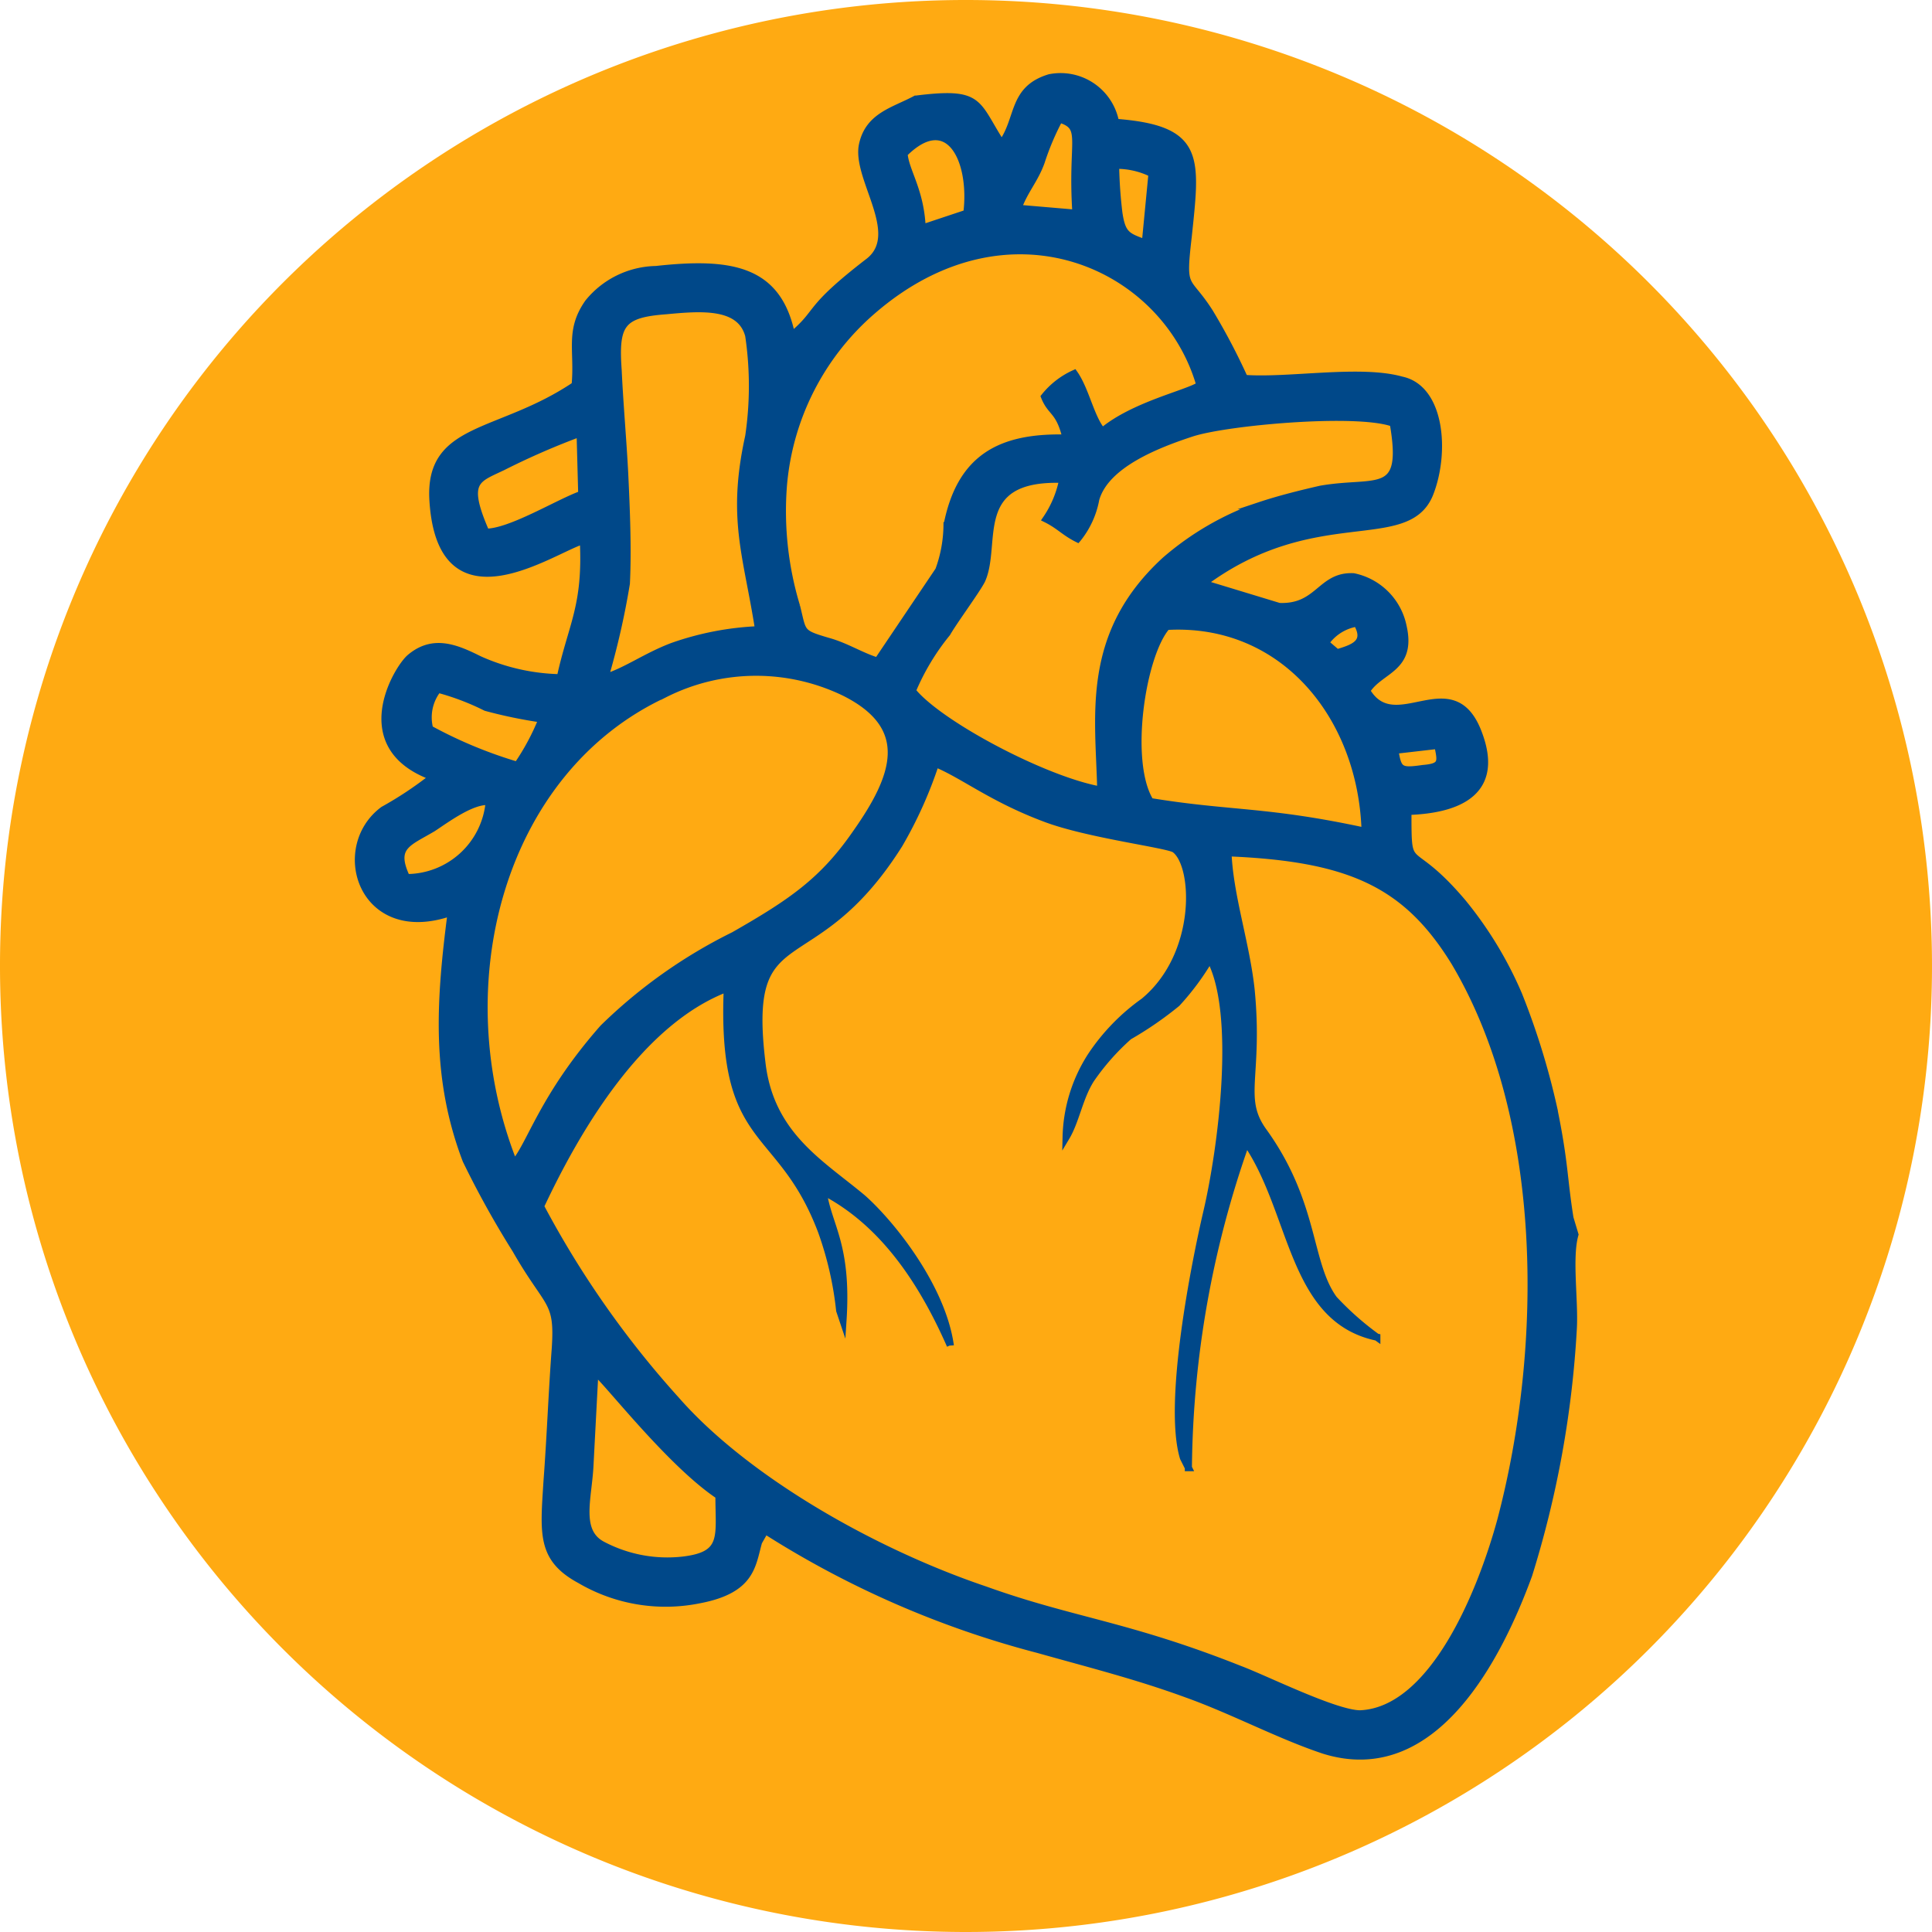
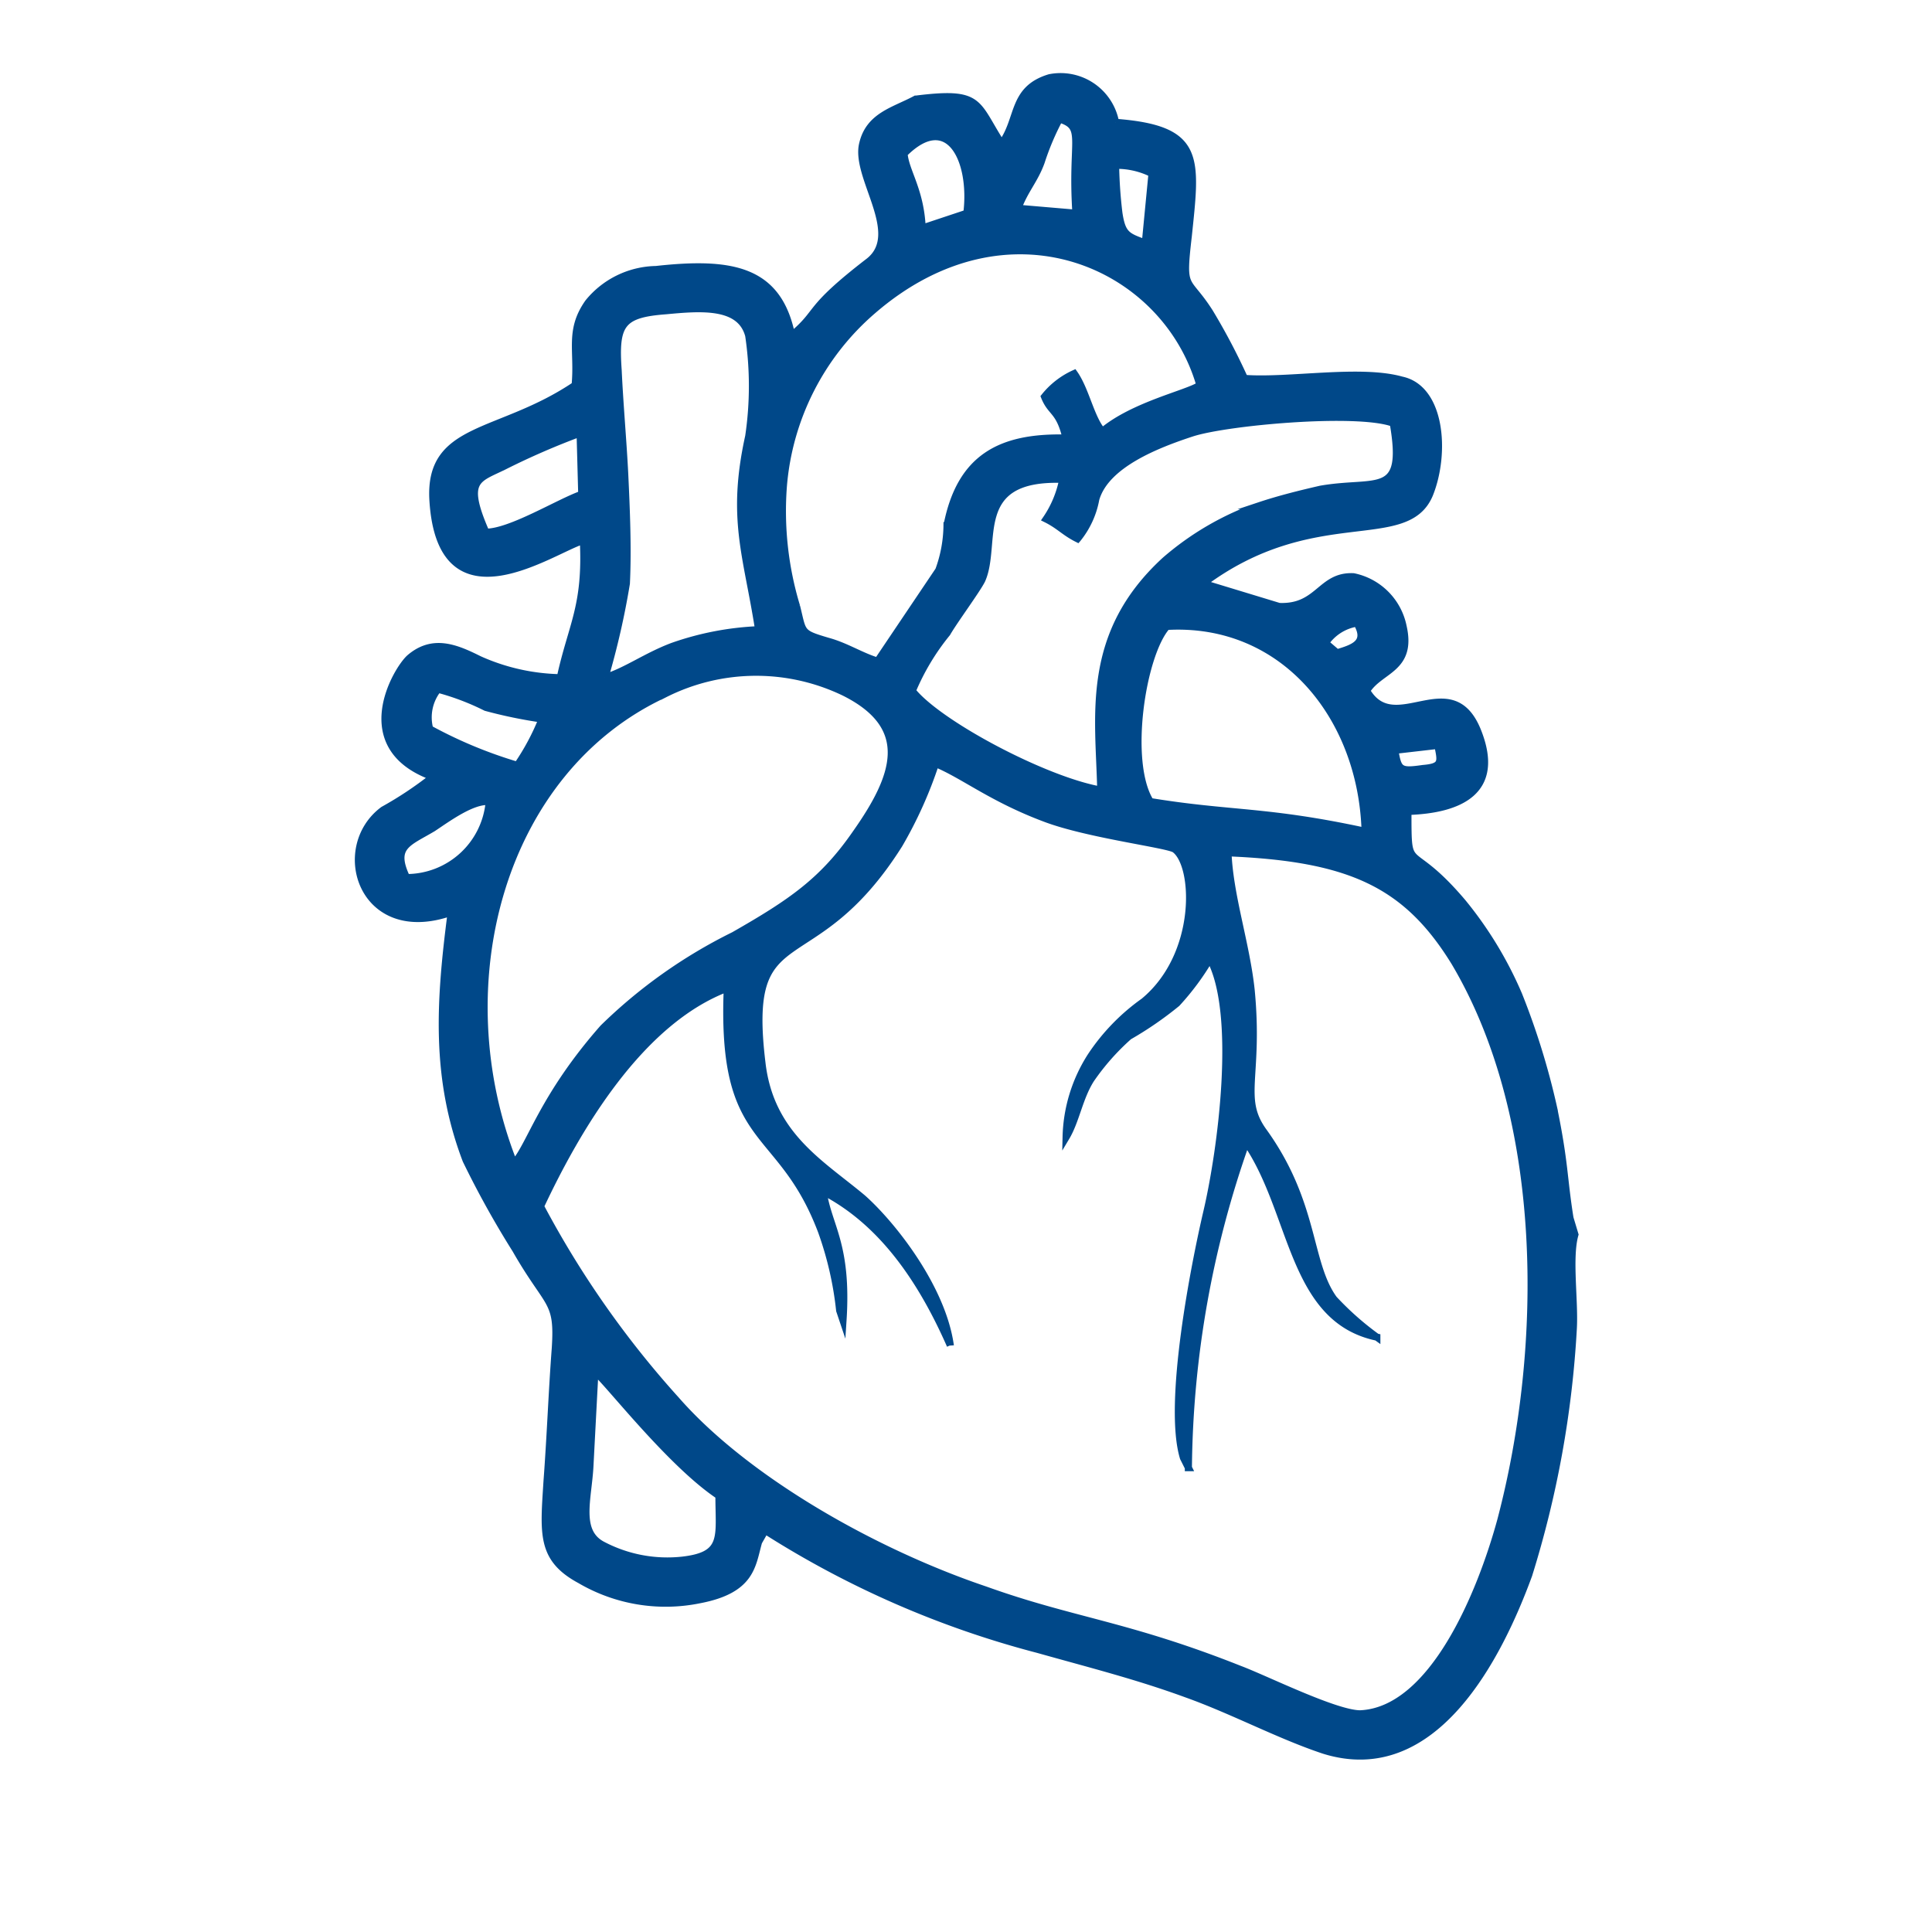
<svg xmlns="http://www.w3.org/2000/svg" width="84.878" height="84.878" viewBox="0 0 84.878 84.878">
  <defs>
    <clipPath id="a">
      <rect width="84.878" height="84.878" fill="none" />
    </clipPath>
  </defs>
  <g transform="translate(0 0)" clip-path="url(#a)">
-     <path d="M42.476,0A42.439,42.439,0,1,1,0,42.476,42.421,42.421,0,0,1,42.476,0" transform="translate(0 0)" fill="#ffaa12" fill-rule="evenodd" />
    <path d="M21.987,63.683c0,1.813.289,2.613-1.6,2.83A6.12,6.12,0,0,1,16.9,65.86c-1.163-.581-.656-2.034-.581-3.484q.108-2.071.218-4.139c.435.289,3.266,3.993,5.446,5.446m10.164-6.609c-.361-2.541-2.541-5.3-3.847-6.463-1.816-1.524-4.065-2.759-4.429-5.953-.8-6.609,2.177-3.486,6.027-9.585a18.568,18.568,0,0,0,1.6-3.558c1.235.51,2.469,1.527,4.792,2.4,1.888.725,5.517,1.16,5.735,1.378.945.727,1.091,4.646-1.378,6.68a9.1,9.1,0,0,0-2.323,2.4,6.857,6.857,0,0,0-1.089,3.558c.435-.727.579-1.744,1.089-2.544a10.4,10.4,0,0,1,1.67-1.888,15.531,15.531,0,0,0,2.106-1.45,11.365,11.365,0,0,0,1.452-1.962c1.306,2.4.507,8.422-.146,11.183-.507,2.177-1.742,8.348-1.017,10.745l.218.435a43.837,43.837,0,0,1,2.541-14.3c2.106,3.048,1.962,7.769,5.738,8.565A12.834,12.834,0,0,1,49,55.043c-1.163-1.6-.8-4.214-3.122-7.408-1.017-1.452-.146-2.395-.51-6.171-.218-2.034-.943-4.139-1.017-6.027,5.374.218,7.843,1.381,9.949,4.792,4.065,6.824,4.065,16.844,2.034,24.541-.873,3.194-2.979,8.35-6.173,8.494-1.089,0-4.139-1.524-5.3-1.96-4.938-1.96-7.333-2.105-11.181-3.486-4.938-1.667-10.53-4.864-13.578-8.348a42.013,42.013,0,0,1-5.955-8.5c1.6-3.412,4.357-8.133,8.207-9.585-.292,7.116,2.323,5.881,4.137,10.674a14.9,14.9,0,0,1,.8,3.486l.146.435c.218-3.34-.653-4.139-.871-5.663,2.541,1.306,4.283,3.776,5.589,6.752M8.263,36.526C7.61,35.148,8.337,35,9.426,34.349c.653-.435,1.742-1.235,2.469-1.163a3.65,3.65,0,0,1-3.632,3.34m32.674-3.34c-1.089-1.742-.364-6.463.727-7.695,5.154-.292,8.568,3.993,8.711,9-4.357-.943-5.881-.725-9.439-1.306m12.633-2.469c.146.727.22.945-.653,1.017-1.014.146-1.089.074-1.235-.8ZM12.983,49.088c-3.122-7.841-.581-17.279,6.606-20.62a8.918,8.918,0,0,1,7.915-.074c3.051,1.527,2.252,3.7.51,6.173-1.452,2.106-2.833,3.048-5.374,4.5A22.291,22.291,0,0,0,16.9,43.135c-2.687,3.048-3.2,5.154-3.922,5.953M9.643,28.25a11.088,11.088,0,0,1,2.106.8,20.71,20.71,0,0,0,2.469.51,10.465,10.465,0,0,1-1.089,2.034,19.7,19.7,0,0,1-3.85-1.6,1.992,1.992,0,0,1,.364-1.742m38.99-2.034a2.07,2.07,0,0,1,1.381-.871c.507.871-.146,1.089-.873,1.306ZM11.749,21.352c-1.017-2.323-.364-2.323.8-2.9A32.8,32.8,0,0,1,15.888,17l.072,2.687c-1.017.364-3.122,1.67-4.211,1.67m25.994.289a3.872,3.872,0,0,0,.8-1.742c.435-1.524,2.687-2.4,4.211-2.9s7.262-1.017,8.857-.435c.581,3.34-.725,2.469-3.194,2.9-.945.218-1.816.435-2.687.725a12.692,12.692,0,0,0-4.139,2.4c-3.558,3.266-2.9,6.824-2.83,10.092-2.469-.435-7.116-2.9-8.279-4.357a10.324,10.324,0,0,1,1.527-2.541c.289-.51,1.306-1.888,1.524-2.323.725-1.6-.581-4.575,3.558-4.429a4.682,4.682,0,0,1-.727,1.742c.581.289.8.581,1.381.871m-20.766,6.1a34.462,34.462,0,0,0,.943-4.137c.074-1.527,0-3.268-.072-4.792-.072-1.452-.218-3.051-.289-4.575-.146-2.034.143-2.469,2.106-2.615,1.524-.143,3.266-.289,3.63,1.091a15.094,15.094,0,0,1,0,4.429c-.8,3.63-.072,5.228.435,8.494a12.977,12.977,0,0,0-3.776.727c-1.16.435-2.034,1.089-2.976,1.378m11.98-.725c-.725-.218-1.381-.653-2.177-.871-1.235-.364-1.091-.364-1.381-1.527a14.421,14.421,0,0,1-.581-5.3,11.4,11.4,0,0,1,3.922-7.7C34.692,6.468,41.59,9.59,43.116,14.89c-.51.364-2.9.871-4.285,2.034-.507-.581-.725-1.816-1.235-2.541A3.556,3.556,0,0,0,36.29,15.4c.289.727.653.581.945,1.816-2.9-.072-4.649.871-5.228,3.847a5.873,5.873,0,0,1-.364,1.962ZM35.127,7.121c.292-.8.727-1.235,1.017-2.034a11.492,11.492,0,0,1,.8-1.888c1.163.364.51.871.727,4.139Zm5.592,1.524c-.8-.289-1.017-.364-1.16-1.306a20.1,20.1,0,0,1-.146-2.106,3.475,3.475,0,0,1,1.6.364Zm-10.6-3.922c1.96-1.96,3.048.292,2.759,2.615l-1.962.653c-.072-1.67-.725-2.469-.8-3.268m.507-2.395c-.943.507-2.034.725-2.323,1.96-.364,1.452,1.816,3.922.289,5.156-2.83,2.177-2.106,2.177-3.412,3.268-.581-2.9-2.613-3.268-5.953-2.9a3.923,3.923,0,0,0-2.979,1.452c-.871,1.235-.435,2.106-.579,3.63-3.34,2.252-6.463,1.742-6.245,5.082.364,5.663,5.3,2.106,6.606,1.742.146,2.9-.507,3.7-1.014,6.027a9.1,9.1,0,0,1-3.558-.8c-1.017-.507-2.034-.943-3.051-.072-.581.51-2.613,3.922,1.017,5.228a16.036,16.036,0,0,1-2.18,1.452C5,35.22,6.3,39.431,10.225,38.05c-.51,3.922-.727,7.262.653,10.891a41,41,0,0,0,2.177,3.922c1.452,2.541,1.888,2.18,1.742,4.357-.143,1.888-.218,3.922-.361,5.809-.146,2.323-.292,3.412,1.452,4.354a7.426,7.426,0,0,0,5.228.873c2.323-.438,2.323-1.527,2.613-2.544l.289-.507A41.944,41.944,0,0,0,36,70.435c2.323.653,4.354,1.163,6.534,1.96,2.034.727,4.065,1.816,6.027,2.469,4.864,1.524,7.695-4.139,9-7.7a44.482,44.482,0,0,0,1.96-10.817c.072-1.235-.218-3.122.072-4.139l-.218-.725c-.289-1.816-.218-2.4-.725-4.867a32.419,32.419,0,0,0-1.527-4.936,16.836,16.836,0,0,0-2.467-4.068c-2.4-2.83-2.4-1.089-2.4-3.993,2.252-.072,4.139-.871,3.051-3.558-1.163-2.83-3.632.364-4.864-1.742.579-.943,2.031-.943,1.6-2.83a2.8,2.8,0,0,0-2.177-2.18c-1.452-.072-1.524,1.381-3.268,1.306L43.26,23.6c4.864-3.632,8.932-1.452,9.949-3.922.725-1.816.507-4.646-1.235-5.01-1.816-.51-4.938.072-6.9-.072a27.992,27.992,0,0,0-1.524-2.9c-1.017-1.6-1.235-.871-.945-3.34.364-3.486.581-4.721-3.194-5.01a2.457,2.457,0,0,0-2.9-1.96c-1.67.507-1.306,1.813-2.106,2.9-1.163-1.814-.871-2.323-3.776-1.96" transform="translate(9.598 2.029)" fill="#004889" fill-rule="evenodd" />
    <path d="M21.987,63.683c0,1.813.289,2.613-1.6,2.83A6.12,6.12,0,0,1,16.9,65.86c-1.163-.581-.656-2.034-.581-3.484q.108-2.071.218-4.139C16.977,58.526,19.807,62.23,21.987,63.683Zm10.164-6.609c-.361-2.541-2.541-5.3-3.847-6.463-1.816-1.524-4.065-2.759-4.429-5.953-.8-6.609,2.177-3.486,6.027-9.585a18.568,18.568,0,0,0,1.6-3.558c1.235.51,2.469,1.527,4.792,2.4,1.888.725,5.517,1.16,5.735,1.378.945.727,1.091,4.646-1.378,6.68a9.1,9.1,0,0,0-2.323,2.4,6.857,6.857,0,0,0-1.089,3.558c.435-.727.579-1.744,1.089-2.544a10.4,10.4,0,0,1,1.67-1.888,15.531,15.531,0,0,0,2.106-1.45,11.365,11.365,0,0,0,1.452-1.962c1.306,2.4.507,8.422-.146,11.183-.507,2.177-1.742,8.348-1.017,10.745l.218.435a43.837,43.837,0,0,1,2.541-14.3c2.106,3.048,1.962,7.769,5.738,8.565A12.834,12.834,0,0,1,49,55.043c-1.163-1.6-.8-4.214-3.122-7.408-1.017-1.452-.146-2.395-.51-6.171-.218-2.034-.943-4.139-1.017-6.027,5.374.218,7.843,1.381,9.949,4.792,4.065,6.824,4.065,16.844,2.034,24.541-.873,3.194-2.979,8.35-6.173,8.494-1.089,0-4.139-1.524-5.3-1.96-4.938-1.96-7.333-2.105-11.181-3.486-4.938-1.667-10.53-4.864-13.578-8.348a42.013,42.013,0,0,1-5.955-8.5c1.6-3.412,4.357-8.133,8.207-9.585-.292,7.116,2.323,5.881,4.137,10.674a14.9,14.9,0,0,1,.8,3.486l.146.435c.218-3.34-.653-4.139-.871-5.663C29.1,51.629,30.844,54.1,32.151,57.074ZM8.263,36.526C7.61,35.148,8.337,35,9.426,34.349c.653-.435,1.742-1.235,2.469-1.163A3.65,3.65,0,0,1,8.263,36.526Zm32.674-3.34c-1.089-1.742-.364-6.463.727-7.695,5.154-.292,8.568,3.993,8.711,9C46.018,33.55,44.494,33.768,40.936,33.186Zm12.633-2.469c.146.727.22.945-.653,1.017-1.014.146-1.089.074-1.235-.8ZM12.983,49.088c-3.122-7.841-.581-17.279,6.606-20.62a8.918,8.918,0,0,1,7.915-.074c3.051,1.527,2.252,3.7.51,6.173-1.452,2.106-2.833,3.048-5.374,4.5A22.291,22.291,0,0,0,16.9,43.135C14.218,46.183,13.708,48.288,12.983,49.088ZM9.643,28.25a11.088,11.088,0,0,1,2.106.8,20.71,20.71,0,0,0,2.469.51,10.465,10.465,0,0,1-1.089,2.034,19.7,19.7,0,0,1-3.85-1.6A1.992,1.992,0,0,1,9.643,28.25Zm38.99-2.034a2.07,2.07,0,0,1,1.381-.871c.507.871-.146,1.089-.873,1.306ZM11.749,21.352c-1.017-2.323-.364-2.323.8-2.9A32.8,32.8,0,0,1,15.888,17l.072,2.687C14.943,20.046,12.837,21.352,11.749,21.352Zm25.994.289a3.872,3.872,0,0,0,.8-1.742c.435-1.524,2.687-2.4,4.211-2.9s7.262-1.017,8.857-.435c.581,3.34-.725,2.469-3.194,2.9-.945.218-1.816.435-2.687.725a12.692,12.692,0,0,0-4.139,2.4c-3.558,3.266-2.9,6.824-2.83,10.092-2.469-.435-7.116-2.9-8.279-4.357a10.324,10.324,0,0,1,1.527-2.541c.289-.51,1.306-1.888,1.524-2.323.725-1.6-.581-4.575,3.558-4.429a4.682,4.682,0,0,1-.727,1.742C36.943,21.06,37.161,21.352,37.742,21.642Zm-20.766,6.1a34.462,34.462,0,0,0,.943-4.137c.074-1.527,0-3.268-.072-4.792-.072-1.452-.218-3.051-.289-4.575-.146-2.034.143-2.469,2.106-2.615,1.524-.143,3.266-.289,3.63,1.091a15.094,15.094,0,0,1,0,4.429c-.8,3.63-.072,5.228.435,8.494a12.977,12.977,0,0,0-3.776.727C18.793,26.8,17.919,27.451,16.977,27.741Zm11.98-.725c-.725-.218-1.381-.653-2.177-.871-1.235-.364-1.091-.364-1.381-1.527a14.421,14.421,0,0,1-.581-5.3,11.4,11.4,0,0,1,3.922-7.7C34.692,6.468,41.59,9.59,43.116,14.89c-.51.364-2.9.871-4.285,2.034-.507-.581-.725-1.816-1.235-2.541A3.556,3.556,0,0,0,36.29,15.4c.289.727.653.581.945,1.816-2.9-.072-4.649.871-5.228,3.847a5.873,5.873,0,0,1-.364,1.962ZM35.127,7.121c.292-.8.727-1.235,1.017-2.034a11.492,11.492,0,0,1,.8-1.888c1.163.364.51.871.727,4.139Zm5.592,1.524c-.8-.289-1.017-.364-1.16-1.306a20.1,20.1,0,0,1-.146-2.106,3.475,3.475,0,0,1,1.6.364Zm-10.6-3.922c1.96-1.96,3.048.292,2.759,2.615l-1.962.653C30.844,6.322,30.191,5.523,30.119,4.723Zm.507-2.395c-.943.507-2.034.725-2.323,1.96-.364,1.452,1.816,3.922.289,5.156-2.83,2.177-2.106,2.177-3.412,3.268-.581-2.9-2.613-3.268-5.953-2.9a3.923,3.923,0,0,0-2.979,1.452c-.871,1.235-.435,2.106-.579,3.63-3.34,2.252-6.463,1.742-6.245,5.082.364,5.663,5.3,2.106,6.606,1.742.146,2.9-.507,3.7-1.014,6.027a9.1,9.1,0,0,1-3.558-.8c-1.017-.507-2.034-.943-3.051-.072-.581.51-2.613,3.922,1.017,5.228a16.036,16.036,0,0,1-2.18,1.452C5,35.22,6.3,39.431,10.225,38.05c-.51,3.922-.727,7.262.653,10.891a41,41,0,0,0,2.177,3.922c1.452,2.541,1.888,2.18,1.742,4.357-.143,1.888-.218,3.922-.361,5.809-.146,2.323-.292,3.412,1.452,4.354a7.426,7.426,0,0,0,5.228.873c2.323-.438,2.323-1.527,2.613-2.544l.289-.507A41.944,41.944,0,0,0,36,70.435c2.323.653,4.354,1.163,6.534,1.96,2.034.727,4.065,1.816,6.027,2.469,4.864,1.524,7.695-4.139,9-7.7a44.482,44.482,0,0,0,1.96-10.817c.072-1.235-.218-3.122.072-4.139l-.218-.725c-.289-1.816-.218-2.4-.725-4.867a32.419,32.419,0,0,0-1.527-4.936,16.836,16.836,0,0,0-2.467-4.068c-2.4-2.83-2.4-1.089-2.4-3.993,2.252-.072,4.139-.871,3.051-3.558-1.163-2.83-3.632.364-4.864-1.742.579-.943,2.031-.943,1.6-2.83a2.8,2.8,0,0,0-2.177-2.18c-1.452-.072-1.524,1.381-3.268,1.306L43.26,23.6c4.864-3.632,8.932-1.452,9.949-3.922.725-1.816.507-4.646-1.235-5.01-1.816-.51-4.938.072-6.9-.072a27.992,27.992,0,0,0-1.524-2.9c-1.017-1.6-1.235-.871-.945-3.34.364-3.486.581-4.721-3.194-5.01a2.457,2.457,0,0,0-2.9-1.96c-1.67.507-1.306,1.813-2.106,2.9C33.239,2.474,33.531,1.965,30.627,2.328Z" transform="translate(9.598 2.029)" fill="none" stroke="#004889" stroke-miterlimit="10" stroke-width="0.312" />
  </g>
</svg>